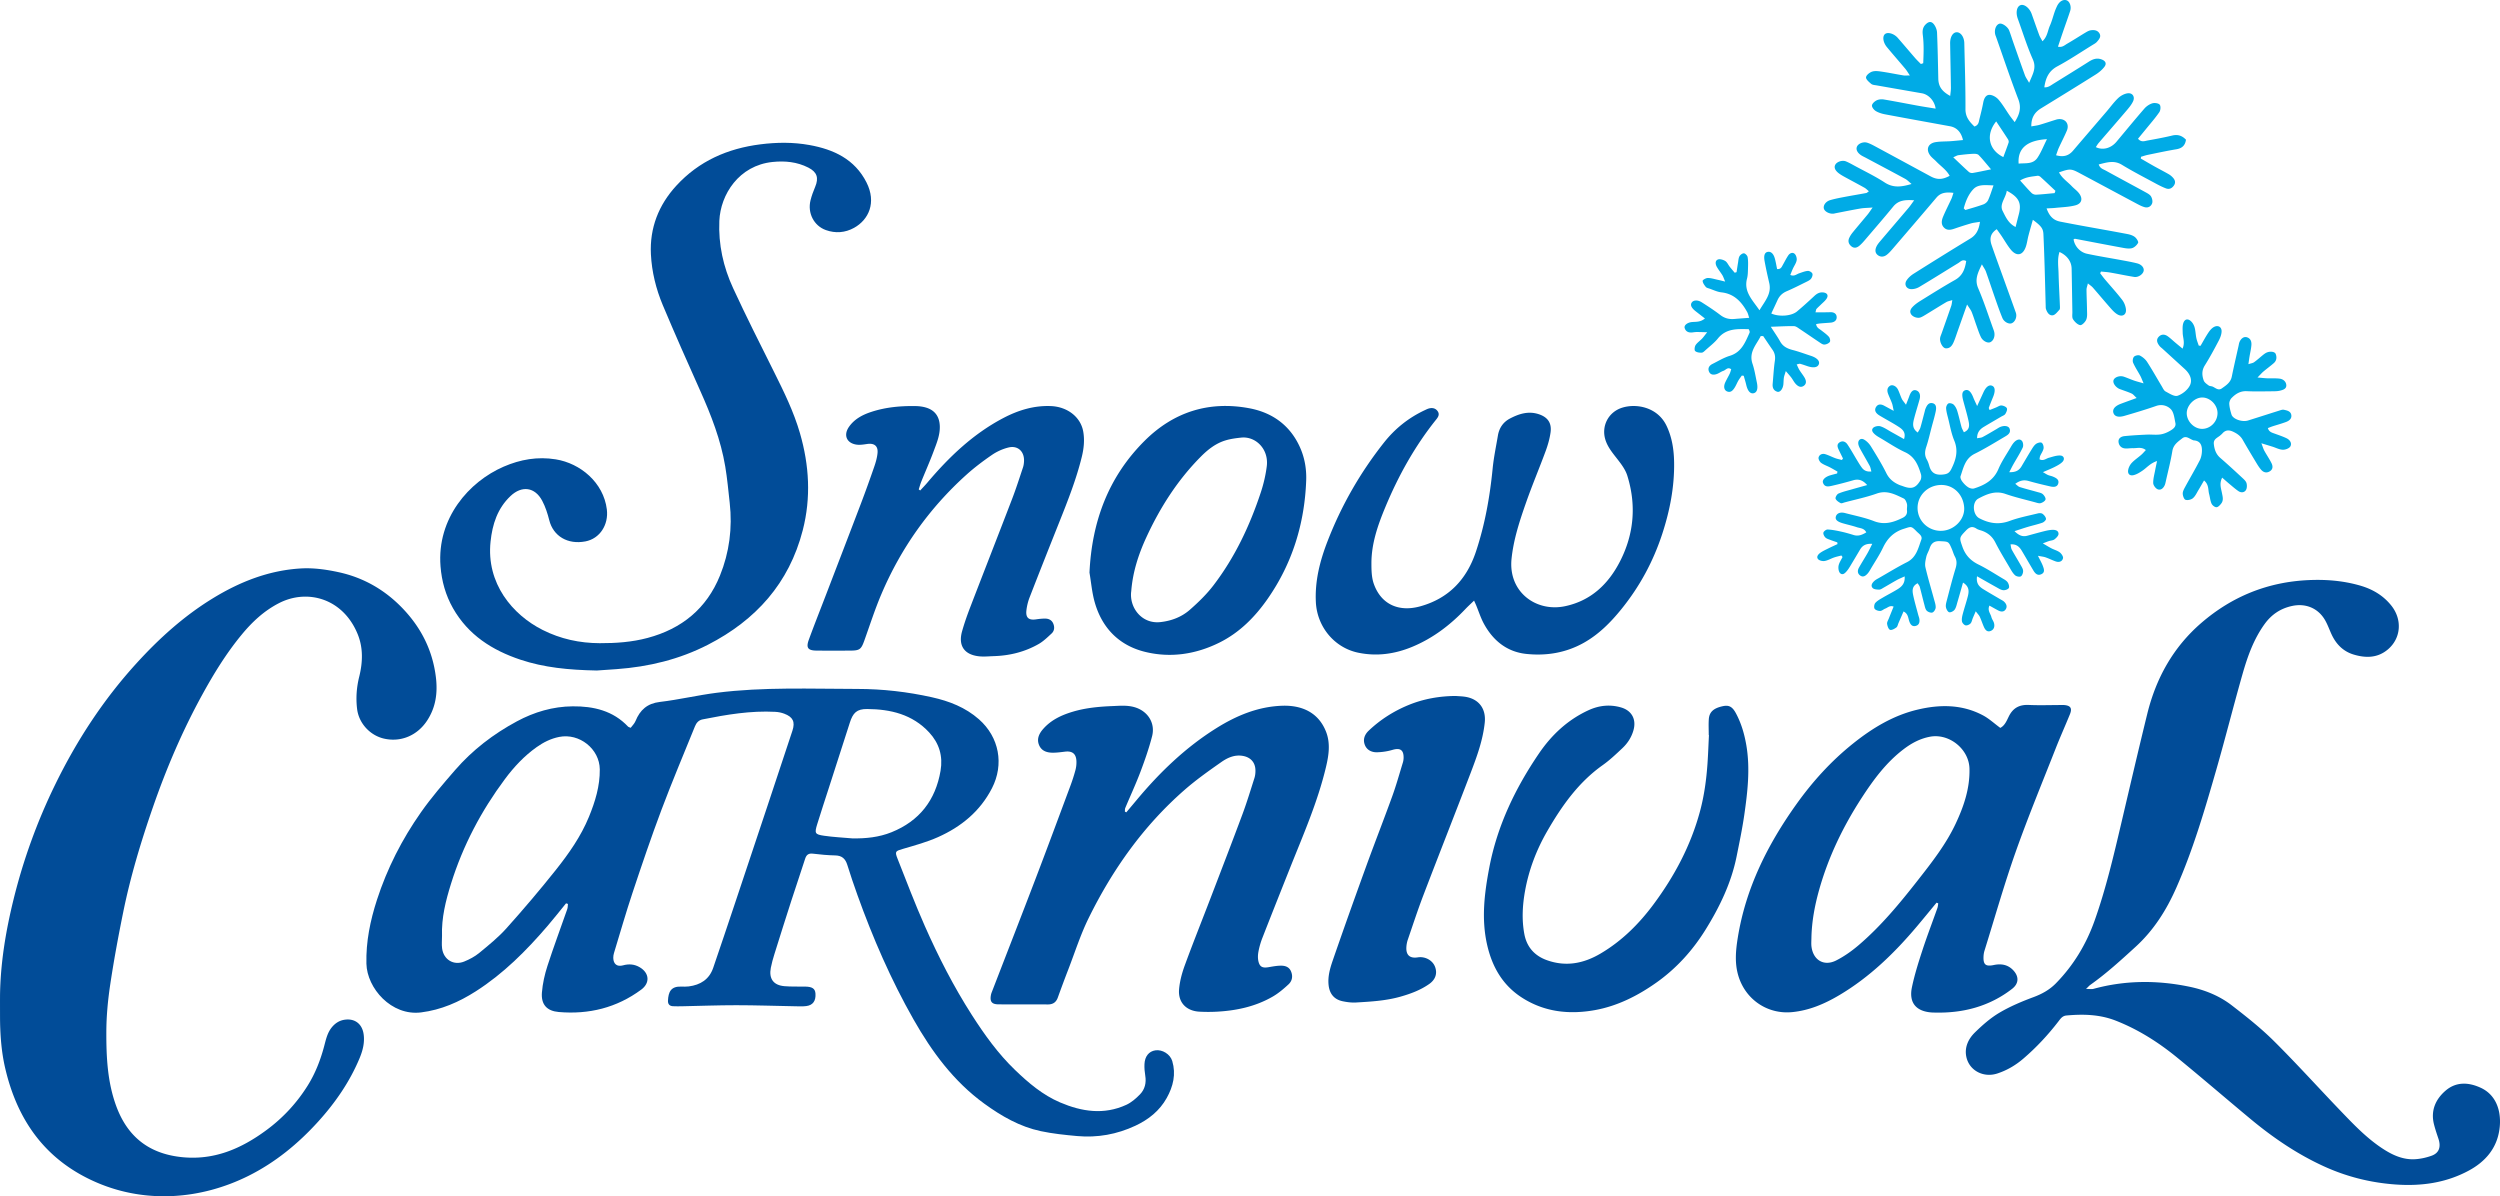
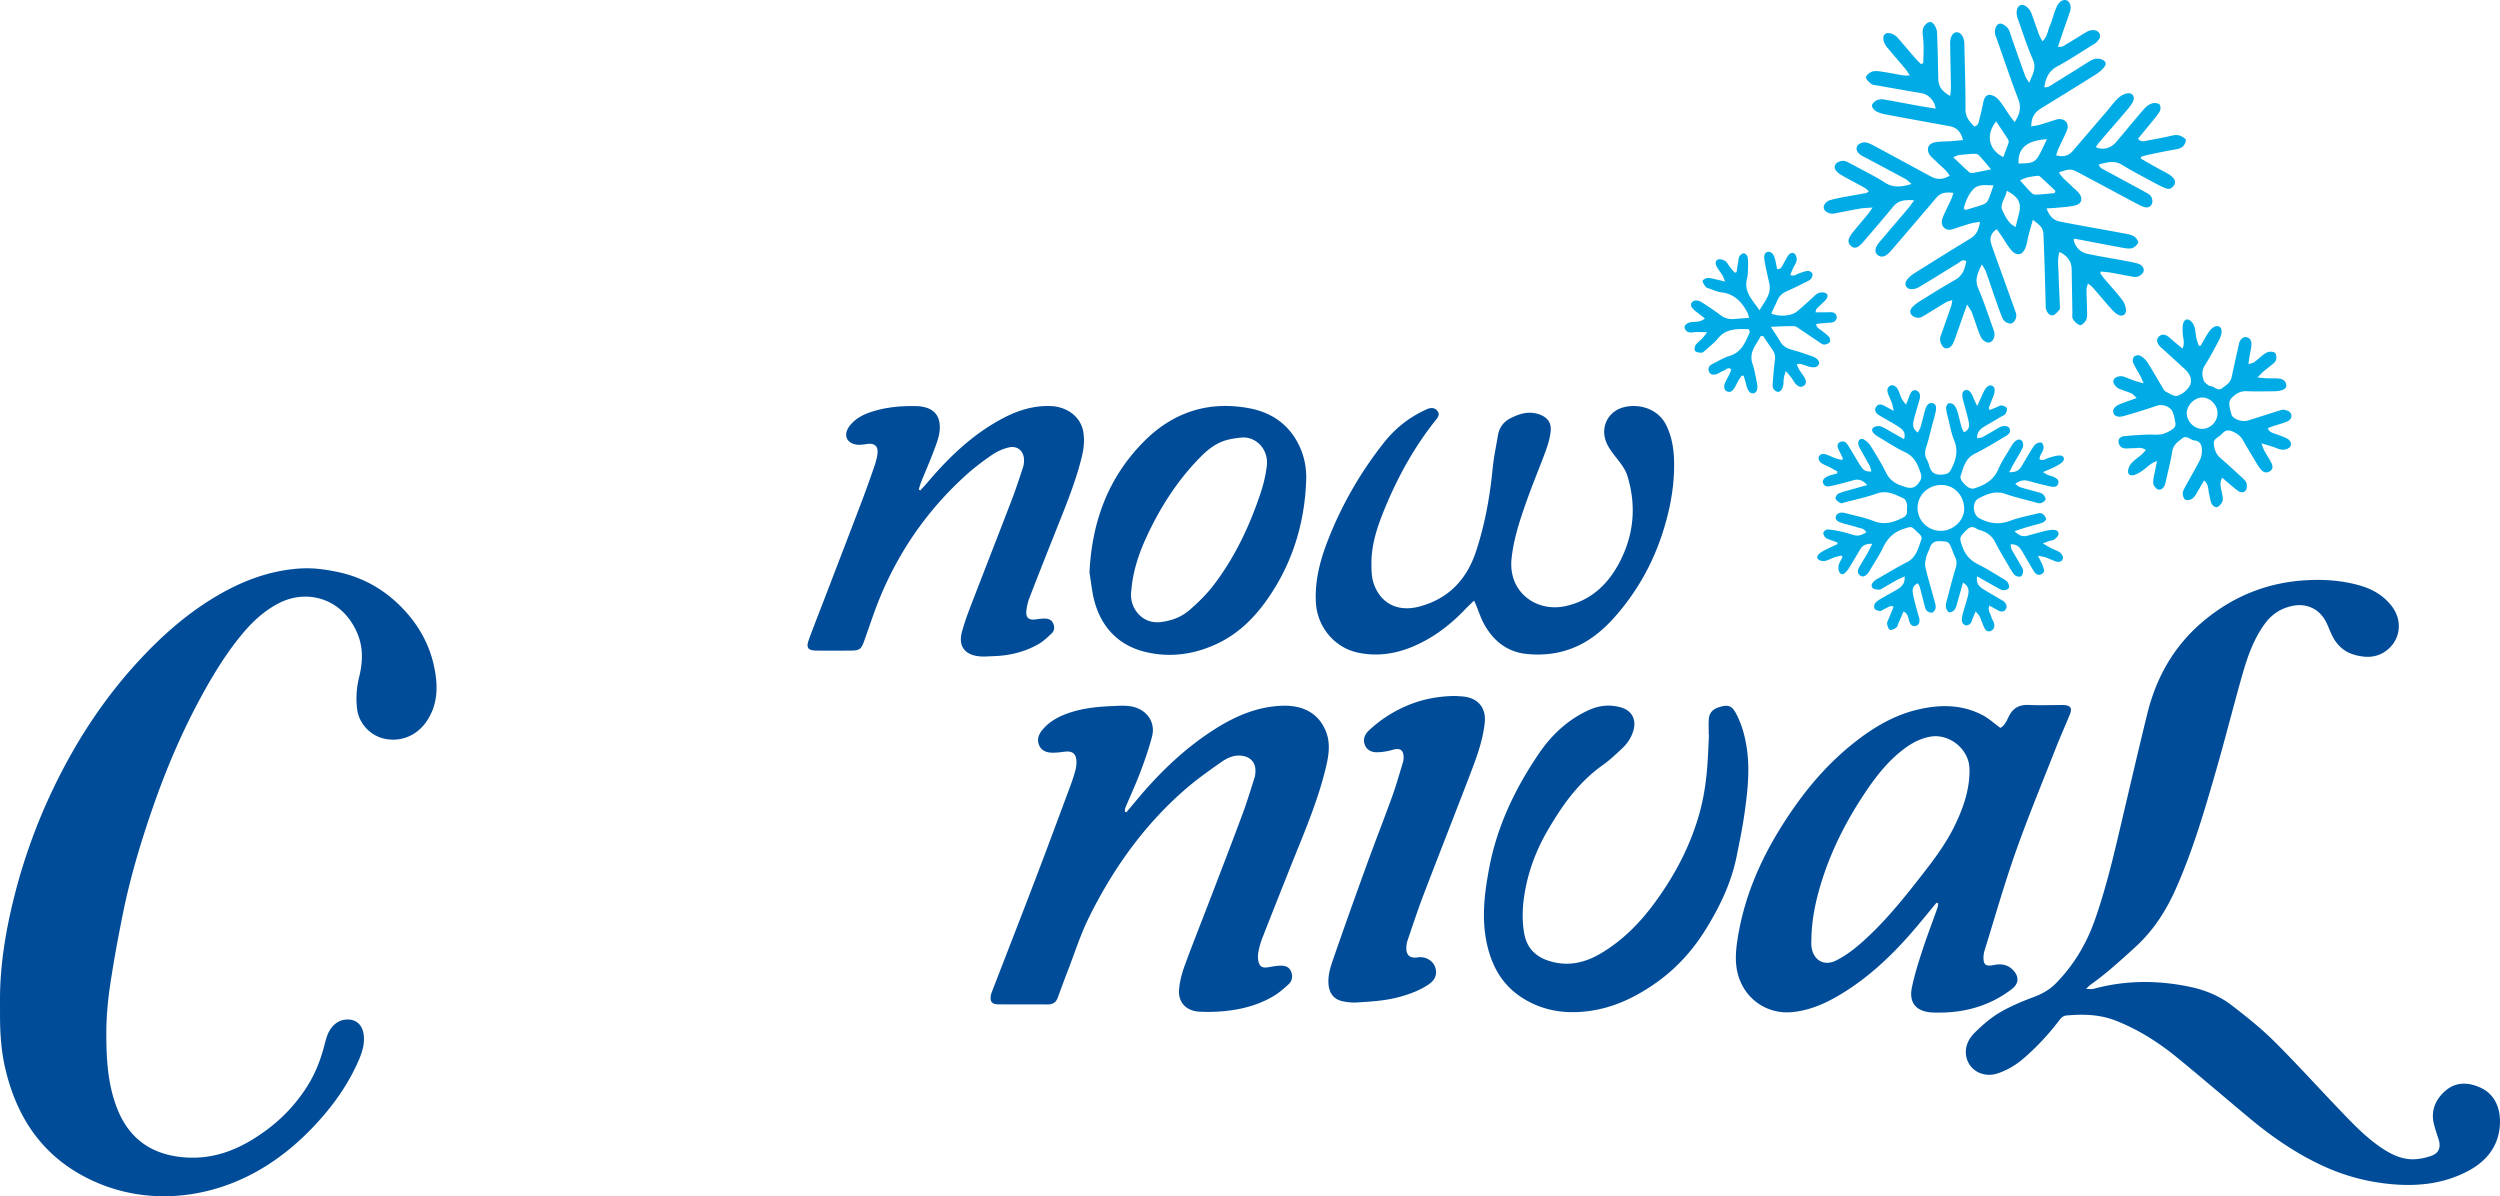
<svg xmlns="http://www.w3.org/2000/svg" id="Layer_1" viewBox="0 0 2994.84 1433.04">
  <defs>
    <style>.cls-2{fill:#014c98}</style>
  </defs>
  <path d="M.02 1193.45c.44-39.54 6.88-78.25 16.33-116.49a687 687 0 0 1 49.61-136.78c25.84-52.99 57.75-101.89 97.54-145.58 27.06-29.72 56.56-56.4 90.93-77.52 32.85-20.19 68.01-34.06 106.7-36.15 14.74-.8 30.01 1.36 44.53 4.52 30.36 6.59 56.35 21.71 77.73 44.47 21.62 23.01 34.96 49.78 38.79 81.44 2.25 18.63-.11 35.86-10.39 51.65-11.82 18.17-31.62 26.39-51.76 21.8-16.75-3.81-30.12-18.35-32.23-35.4-1.61-13.02-.66-25.92 2.5-38.68 4.26-17.18 4.96-34.4-1.84-51.08-17.43-42.72-60.13-54.64-94.24-37.13-17.93 9.2-32.06 22.46-44.66 37.71-18.54 22.44-33.66 47.14-47.61 72.59-23.58 43.03-42.76 87.98-58.82 134.33-14.3 41.24-26.88 82.97-35.57 125.75-5.83 28.7-11.18 57.54-15.51 86.5-2.8 18.73-4.61 37.78-4.66 56.7-.09 29.96 1.28 59.94 11.75 88.64 13.26 36.33 38.49 56.87 77.37 61.29 39.4 4.48 72.42-9.83 102.95-32.45 19.73-14.62 36.22-32.43 49.22-53.27 9.03-14.48 15.17-30.32 19.59-46.8 2.15-8.03 3.78-16.23 9.3-22.93 3.98-4.83 8.9-8.03 15.08-8.98 12.41-1.91 21.35 4.99 23.01 17.66 1.35 10.26-1.27 19.81-5.21 29.15-11.8 27.96-28.84 52.58-49.04 74.92-24.08 26.62-51.53 49.21-83.88 65.33-56.52 28.15-122.03 33.27-180.79 8.29-61.55-26.17-95.95-74.06-110.64-137.87-4.2-18.24-5.67-36.71-6.02-55.34-.06-3.46-.09-26.5-.05-30.29Zm2994.79 152.03c-.07 2.38-.28 4.78-.6 7.16-3.1 22.85-16.73 38.84-36.72 49.64-27.41 14.81-57.09 18.89-88.01 16.65-29.93-2.16-58.47-9.36-85.64-21.77-32.01-14.62-60.89-34.29-87.89-56.73-29.46-24.48-58.45-49.52-88.13-73.73-22.26-18.15-46.36-33.49-73.34-44.05-19.23-7.52-38.92-7.95-59.02-6.15-4.69.42-6.91 3.59-9.32 6.74-12.62 16.44-26.67 31.55-42.42 45.02-9.18 7.86-19.5 13.93-31.05 17.71-16.69 5.46-33.86-3.56-37.19-20.24-2.27-11.35 2.62-21.36 10.37-28.94 8.98-8.78 18.67-17.32 29.41-23.66 12.81-7.57 26.78-13.44 40.76-18.64 10.27-3.82 19.27-8.81 26.87-16.58 21.08-21.55 36.27-46.75 46.32-75.06 13.38-37.7 22.53-76.57 31.66-115.44 10.36-44.08 20.6-88.2 31.4-132.18 10.51-42.81 31.09-79.94 64.76-109 36.79-31.74 79.44-49.03 128.2-51.29 21.14-.98 41.84.68 62.16 6.57 14.73 4.27 27.52 11.74 37.21 23.88 13.48 16.88 11.75 39.39-4.32 52.79-12.2 10.17-26.27 10.26-40.64 5.96-12.57-3.76-21.06-12.36-26.52-24.09-2.66-5.72-4.74-11.78-7.88-17.21-8.28-14.33-23.2-20.39-39.26-16.98-14.05 2.98-24.9 10.26-33.29 21.94-12.86 17.91-20.16 38.28-26.11 59.09-10.96 38.39-20.65 77.14-31.69 115.5-13.71 47.65-27.63 95.28-47.69 140.8-11.79 26.76-26.93 50.95-48.87 71-17.48 15.98-34.88 31.9-54.24 45.59-1.27.9-2.29 2.14-5.15 4.88 4.33 0 6.79.52 8.96-.08 38.05-10.41 76.36-10.52 114.74-2.59 18.42 3.81 35.93 10.81 50.85 22.33 17.37 13.41 34.74 27.12 50.28 42.54 26.95 26.72 52.38 54.96 78.66 82.36 15.91 16.58 31.67 33.38 51 46.21 12.14 8.05 25.07 14.19 40.03 13.21 6.55-.43 13.22-1.93 19.41-4.15 9.03-3.23 11.51-10.54 8.18-20.47-1.9-5.66-3.83-11.34-5.29-17.12-4.11-16.32 1.73-29.84 13.75-40.26 12.76-11.07 27.72-10.25 42.26-3.55 17.15 7.91 23.58 24.9 23.04 42.37Z" class="cls-2" />
-   <path d="M678.09 1082.12c-7.33 9-14.48 18.15-22.04 26.96-25.46 29.7-52.92 57.28-86.09 78.46-20.07 12.82-41.42 22.25-65.56 25.27-35.54 4.45-64.75-28.98-65.46-58.39-.63-26.38 4.6-51.66 12.64-76.48 12.19-37.64 30.06-72.62 52.74-104.9 12.4-17.65 26.61-34.11 40.77-50.44 20.92-24.13 45.95-43.31 74.07-58.45 20.89-11.25 43.26-17.82 66.89-18.01 24.89-.21 48.37 5.16 66.43 24.4.41.44 1.18.53 3.07 1.33 1.83-2.51 4.5-5.01 5.75-8.08 5.43-13.31 14.05-21.13 29.26-22.92 22.77-2.69 45.22-8.07 67.98-10.96 56.03-7.11 112.42-4.65 168.68-4.6 30.01.03 59.85 3.42 89.2 9.97 20.68 4.61 40.08 12.09 56.34 26.43 24.21 21.36 30.3 53.87 15.51 82.63-14.23 27.68-36.93 46.14-64.65 58.51-13.28 5.93-27.52 9.83-41.53 13.93-9.43 2.76-10.4 3.02-6.89 11.91 10.63 26.92 20.9 54 32.59 80.45 16.3 36.85 34.63 72.72 56.41 106.72 15.13 23.62 31.43 46.37 51.72 65.88 16.12 15.51 33.17 30.02 54.04 38.92 25.99 11.09 52.56 15.14 79.29 2.85 6.13-2.82 11.67-7.65 16.43-12.57 5.79-6 7.69-13.75 6.28-22.26-.76-4.56-1.16-9.28-.96-13.89.42-9.44 5.35-15.37 13.03-16.54 8.29-1.26 17.8 4.54 20.27 12.88 4.65 15.69 1.08 30.34-6.63 44.17-8.59 15.41-21.8 25.88-37.54 33.25-22.15 10.37-45.54 14.59-69.86 12.37-14.54-1.32-29.17-2.84-43.42-5.85-25.18-5.33-47.08-17.95-67.75-32.96-36.67-26.65-62.76-62.13-84.82-100.99-27.03-47.6-48.74-97.62-67.19-149.09-4.27-11.91-8.33-23.9-12.09-35.97-2.27-7.28-6.34-11.12-14.31-11.3-8.96-.2-17.94-.99-26.84-2.1-5.45-.68-7.88 1.46-9.45 6.36-5.38 16.81-11.12 33.49-16.54 50.29-6.84 21.2-13.54 42.45-20.18 63.72-1.68 5.39-3.24 10.86-4.3 16.4-2.5 13.02 3.17 20.85 16.27 21.96 8.28.7 16.64.36 24.97.5 8.45.13 11.88 2.48 12.26 8.37.57 8.75-3.03 13.95-11.03 14.96-4.6.58-9.32.31-13.98.22-23.3-.41-46.61-1.24-69.91-1.25-21.63-.01-43.27.83-64.9 1.27-3.66.07-7.34.12-10.99-.07-3.99-.21-6.05-2.52-5.88-6.54.46-10.61 3.52-17.39 15.88-16.97 2.99.1 6.03.18 8.99-.19 13.97-1.78 24.55-8.37 29.29-22.19 8.86-25.82 17.52-51.72 26.18-77.6 12.79-38.2 25.52-76.42 38.25-114.64 10.21-30.64 20.45-61.27 30.51-91.96 3.47-10.58.62-16.39-9.8-20.32-3.36-1.27-7.06-2.03-10.65-2.22-29.54-1.59-58.43 3.3-87.23 9.04-4.85.97-7.48 4.31-9.14 8.41-13.5 33.3-27.49 66.42-40.13 100.05-12.28 32.68-23.48 65.78-34.51 98.91-7.98 23.97-14.95 48.28-22.3 72.45-.57 1.88-.91 3.93-.87 5.9.15 7.36 4.52 10.9 11.62 8.94 7.17-1.98 13.81-1.46 20.19 2.34 11.48 6.83 12.41 18.78 1.72 26.7-29.44 21.8-62.76 29.96-98.92 26.83-14.17-1.23-21.22-8.99-20.1-23.27.85-10.81 3.32-21.72 6.67-32.06 7.38-22.78 15.79-45.23 23.68-67.85.68-1.95.58-4.18.84-6.27-.75-.25-1.51-.49-2.26-.74Zm-148.58 39.08c0 4.99-.54 10.05.1 14.95 1.78 13.47 13.87 20.81 26.43 15.73 6.4-2.59 12.79-5.99 18.09-10.35 11.29-9.3 22.82-18.6 32.53-29.45 20.42-22.79 40.28-46.14 59.31-70.1 15.51-19.52 29.9-39.98 39.5-63.35 7.52-18.31 13.26-36.98 13.04-57-.27-24.5-24.48-43.69-48.64-38.85-10.02 2-18.85 6.44-27.05 12.26-14.8 10.52-27.06 23.63-37.86 38.12-28.49 38.21-50.43 79.87-64.64 125.4-6.35 20.35-11.56 41.03-10.81 62.65Zm491.37-116.88c16.23.32 32.12-1.31 47.16-7.38 33.28-13.45 52.65-38.23 58.69-73.6 3.02-17.64-1.64-33.01-13.66-45.97-20.03-21.61-46.27-27.84-74.29-28.01-12.49-.08-16.98 4.61-20.76 16.41-8.42 26.28-16.9 52.53-25.35 78.8-4.58 14.24-9.29 28.44-13.69 42.73-3.37 10.95-2.83 12.26 8.18 13.87 11.15 1.63 22.47 2.15 33.71 3.15Zm-306.14-201.1c-33.52-.64-63.03-3.52-91.35-12.98-33.73-11.27-62.54-29.61-80.69-61.57-8.87-15.6-13.58-32.41-14.98-50.3-4.52-57.67 34.25-101.43 75.65-119.35 20.03-8.67 40.58-12.26 62.34-8.76 29.51 4.74 57.27 27.74 61.26 59.99 2.28 18.41-8.46 35.03-25.65 38.31-21.29 4.07-38.51-6.28-43.32-25.34-2.02-8-4.61-16.09-8.46-23.34-8.74-16.44-24.36-18.54-37.98-5.65-15.62 14.79-21.72 33.84-23.9 54.57-5.3 50.21 26.37 87.68 62.35 105.81 21.52 10.85 44.34 15.79 68.4 15.88 19.4.07 38.51-1.25 57.39-6.3 40.98-10.96 70.63-35.14 86.64-74.57 11.32-27.89 15.08-57.18 11.72-87.21-1.63-14.54-2.94-29.15-5.35-43.57-5.31-31.76-16.88-61.5-29.99-90.76-15.24-34.02-30.35-68.1-44.79-102.45-8.16-19.42-13.23-40.01-14.27-61.04-1.55-31.38 9.12-58.89 30.36-82.07 27.13-29.61 61.5-44.68 100.85-49.64 19.64-2.48 39.31-2.67 58.74.85 28.93 5.23 54.15 16.86 68.3 44.78 12.22 24.12 2.6 44.74-14.87 54.41-10.7 5.92-22.31 6.81-33.84 2.67-14.34-5.15-22.13-20.47-18.33-35.7 1.36-5.46 3.36-10.81 5.54-16.01 4.53-10.81 2.32-17.77-8.16-23.12-13.5-6.89-27.99-8.27-42.81-6.75-40.42 4.15-62.46 39.06-63.81 70.56-1.21 28.36 4.76 55.12 16.43 80.44 15.6 33.84 32.44 67.11 49.08 100.46 11.9 23.85 23.63 47.73 31.07 73.45 11.14 38.49 13.4 77.21 3.33 116.31-16.36 63.5-56.18 107.63-113.52 137.09-34.24 17.59-70.95 26.42-109.21 29.23-9.29.68-18.58 1.29-24.16 1.68Z" class="cls-2" />
  <path d="M1349.23 973.13c4.19-4.98 8.39-9.94 12.55-14.93 27.69-33.19 58.55-62.89 95.36-85.91 24.01-15.02 49.7-25.76 78.46-26.84 24.22-.91 43.93 8.26 52.89 31.07 5.47 13.92 3.3 28.27-.04 42.31-10.04 42.28-27.57 81.91-43.54 122.09-10.93 27.51-21.88 55.01-32.64 82.58a93.3 93.3 0 0 0-4.7 16.29c-.73 3.81-.92 8.04-.06 11.78 1.55 6.71 4.96 8.28 11.91 7.1 4.89-.82 9.83-1.79 14.75-1.85 5.1-.07 9.99 1.26 12.34 6.73 2.53 5.89 1.47 11.55-2.97 15.66-5.82 5.39-12.02 10.66-18.85 14.62-20.91 12.1-43.96 16.96-67.87 18.15-6.65.33-13.34.3-19.99-.06-15.69-.85-25.66-10.99-24.38-26.62.8-9.78 3.48-19.66 6.87-28.92 9.95-27.18 20.72-54.06 31.08-81.09 12.73-33.24 25.56-66.44 37.96-99.8 5.32-14.32 9.76-28.97 14.4-43.53.89-2.8 1.21-5.9 1.19-8.87-.05-9.81-5.85-16.12-15.6-17.65-9.63-1.5-17.97 2.35-25.27 7.46-14.97 10.49-29.99 21.1-43.74 33.1-49.39 43.1-86.63 95.64-115.37 154.16-9.64 19.63-16.3 40.72-24.21 61.19-4.31 11.16-8.49 22.38-12.55 33.64-2.09 5.8-5.91 8.33-12.09 8.28-19.66-.16-39.32.05-58.98-.11-8.17-.07-10.56-3.35-9.01-11.43.31-1.61.98-3.17 1.57-4.72 17.37-44.98 34.91-89.91 52.1-134.96 14-36.68 27.63-73.5 41.33-110.29 2.32-6.23 4.4-12.58 6.13-19a37.2 37.2 0 0 0 1.24-10.86c-.31-8.87-4.91-12.52-13.59-11.48-4.62.55-9.26 1.2-13.9 1.27-7.38.11-14.27-1.76-17.32-9.26-2.97-7.3.08-13.65 4.99-19.23 9.61-10.91 22.21-16.7 35.79-20.72 15.44-4.57 31.32-6.02 47.34-6.65 8.65-.34 17.16-1.17 25.75 1.18 16.08 4.41 25.76 18.82 21.54 35.08-3.74 14.45-8.68 28.64-13.96 42.61-5.53 14.61-12.13 28.81-18.16 43.23-.53 1.27-.32 2.85-.46 4.29l1.67.9Zm970.66 108.19c-7.79 9.43-15.52 18.91-23.4 28.27-26.97 32.01-56.74 60.95-92.97 82.45-17.54 10.41-36.11 18.47-56.83 20.43-28.8 2.73-54.75-14.4-63.78-42.01-5.15-15.76-3.67-31.57-1.11-47.43 9.56-59.19 35.64-111.18 70.03-159.43 19.41-27.23 41.7-51.84 67.92-72.81 23.13-18.51 48.08-33.68 77.11-40.63 26.82-6.43 53.59-6.56 78.72 6.85 7.21 3.85 13.39 9.63 20.63 14.96 5.45-2.74 7.72-8.68 10.22-13.74 5.13-10.38 12.87-14.26 24.17-13.74 12.63.58 25.32.11 37.98.09 1.33 0 2.67-.11 4 0 7.86.62 10.01 3.79 7.04 11.1-5.51 13.55-11.54 26.91-16.89 40.52-16.29 41.47-33.37 82.67-48.2 124.66-13.73 38.87-24.97 78.63-37.24 118.02-.68 2.2-1.05 4.56-1.15 6.86-.45 9.88 2.55 12.35 12.36 10.29 9.12-1.91 17.29-.38 23.7 6.8 6.61 7.4 6.1 15.56-1.74 21.67-13.26 10.34-28.11 17.88-44.22 22.6-15.44 4.52-31.33 6.23-47.42 5.92-1.67-.03-3.33-.03-4.99-.15-18.64-1.4-27.31-11.76-23.45-30.23 3.12-14.92 7.75-29.59 12.49-44.11 5.57-17.06 12.02-33.84 18.01-50.77.62-1.76.7-3.7 1.03-5.56-.67-.29-1.35-.58-2.02-.87Zm-149.92 41.71c0 3.66-.39 7.37.07 10.98 2.05 16.19 14.94 23.93 29.52 16.59 9.68-4.88 18.8-11.37 27.07-18.43 26.7-22.83 49-49.83 70.57-77.37 16.83-21.49 33.76-43.02 45.49-67.92 9.86-20.92 17.22-42.55 16.61-66.19-.61-23.46-24.45-42.49-47.39-38.12-11.84 2.26-21.89 7.66-31.27 14.76-21.07 15.95-36.47 36.85-50.63 58.71-22.19 34.25-39.78 70.63-50.84 110.11-5.24 18.69-8.74 37.52-9.2 56.9ZM1765.83 719.5c-3.99 3.87-7.33 6.89-10.42 10.15-18.32 19.31-39.17 35.09-63.89 45.3-20.78 8.58-42.29 11.56-64.52 6.92-28.59-5.96-49.18-31.08-50.67-60.45-1.29-25.58 4.88-49.54 13.96-73.01 16.57-42.85 39.17-82.27 67.68-118.3 13.25-16.74 29.51-29.7 48.85-38.75 1.8-.84 3.62-1.79 5.53-2.2 3.83-.82 7.38-.06 9.79 3.32 2.62 3.69.98 6.76-1.52 9.88-25.63 31.91-45.32 67.34-61 104.98-8.97 21.53-16.73 43.61-16.74 67.36 0 8.23.16 16.98 2.82 24.59 8.59 24.5 29.69 34.24 55.57 27.08 34.06-9.43 55.68-32.05 66.82-65.56 10.78-32.44 16.69-65.71 20.02-99.62 1.3-13.21 4.08-26.29 6.29-39.4 1.53-9.09 6.29-16.15 14.46-20.43 10.82-5.67 22.12-9.26 34.45-5.19 10.86 3.59 15.8 10.62 14.14 22.06-1.08 7.51-3.22 14.98-5.85 22.12-7.59 20.6-16.16 40.85-23.42 61.56-7.7 21.96-15.04 44.18-17.44 67.46-4.1 39.78 29.38 64.17 64.12 56.82 31.06-6.57 51.86-26.48 65.81-53.69 16.83-32.83 19.74-67.47 8.72-102.76-2.2-7.03-7.02-13.5-11.64-19.45-5.73-7.39-11.79-14.42-14.61-23.57-5.02-16.33 3.56-32.99 19.87-38.24 16.96-5.46 42.69-.96 53.45 21.7 6.63 13.97 8.78 28.67 9.02 43.65.45 29.2-5.01 57.46-14.05 85.26-10.85 33.38-27.17 63.57-49.21 90.76-12.86 15.87-27.1 30.23-45.15 40.31-21.4 11.94-44.62 15.72-68.56 13.22-23.25-2.43-39.83-15.92-50.85-36.09-3.8-6.96-6.2-14.68-9.26-22.04-.6-1.44-1.26-2.85-2.55-5.74Zm281.14 161.06c0-6.33-.35-12.68.08-18.98.6-8.72 5.74-13.25 16.71-15.61 7.46-1.6 11.49.51 15.85 8.65 6.51 12.15 10.23 25.25 12.49 38.75 4.61 27.64 1.41 55.14-2.51 82.51-2.41 16.78-5.89 33.42-9.24 50.05-6.4 31.77-20.27 60.46-37.21 87.75-15.45 24.9-34.87 46.36-58.77 63.31-22.45 15.92-47.01 28.3-74.22 33.13-30.63 5.43-60.45 2.2-87.41-15.33-22.85-14.86-35.19-36.67-41.16-62.58-7.2-31.23-3.36-62.18 2.54-93.11 9.53-49.94 31.03-94.66 59.37-136.35 15.24-22.42 34.55-40.51 59.45-51.95 12.49-5.74 25.49-7.21 38.91-3.35 12.78 3.68 18.55 14.12 15.03 27.02-2.36 8.64-7.06 15.87-13.44 21.87-7.51 7.06-15.06 14.25-23.45 20.19-29.05 20.56-48.91 48.72-66.37 78.89-12.94 22.35-22.09 46.29-26.69 71.72-3.08 17.06-4.07 34.44-.9 51.6 2.87 15.54 12.08 26.2 27.31 31.58 22.78 8.05 43.87 3.86 64.08-8.07 25.38-14.98 45.84-35.3 63.28-58.75 25.25-33.95 44.85-70.79 55.87-111.9 5.02-18.75 7.59-37.85 8.92-57.15.77-11.28 1.16-22.59 1.72-33.89l-.23-.02Zm-944.6-293.02c2.86-3.13 5.83-6.16 8.56-9.4 25.98-30.76 54.75-58.28 90.73-77.22 17.9-9.42 36.88-15.35 57.41-14.45 19.8.87 35.44 13.2 38.53 30.27 1.87 10.33.79 20.54-1.71 30.69-6.54 26.6-16.55 51.98-26.66 77.35-12.07 30.27-24.07 60.57-35.87 90.94-1.91 4.92-3.18 10.23-3.79 15.47-1.03 8.85 2.81 12.05 11.59 10.76 3.6-.53 7.27-.93 10.9-.91 4.25.03 7.88 1.76 9.64 5.92 1.85 4.36 1.47 8.77-2.05 12.01-4.87 4.49-9.74 9.28-15.42 12.52-16.47 9.41-34.48 13.9-53.44 14.5-5.97.19-12 .85-17.89.23-17.77-1.88-25.23-12.79-20.41-29.93 2.7-9.59 6.01-19.04 9.58-28.34 16.72-43.48 33.72-86.84 50.4-130.34 4.76-12.41 8.8-25.1 13.01-37.71.83-2.48 1.17-5.22 1.24-7.85.32-11.36-7.56-18.67-18.58-15.99-6.95 1.69-13.92 4.85-19.83 8.89-10.69 7.32-21.12 15.2-30.74 23.87-44.45 40.09-78.34 87.91-101.75 142.95-7.68 18.05-13.69 36.8-20.31 55.29-3.92 10.95-5.53 12.28-17.37 12.33-13.33.05-26.66.11-39.99-.03-10.33-.11-12.77-3.3-9.22-13.05 6.38-17.49 13.26-34.79 19.93-52.17 14.17-36.96 28.41-73.9 42.47-110.9 5.55-14.61 10.83-29.32 15.93-44.09 1.84-5.32 3.44-10.88 3.97-16.45.8-8.42-3.9-12.06-12.26-10.87-4.25.6-8.68 1.39-12.84.8-11.91-1.69-15.98-11.36-9.17-21.21 6.57-9.49 16.33-14.57 26.89-18.03 17.27-5.66 35.16-7.27 53.23-6.93 3.95.07 8.01.58 11.8 1.66 10.84 3.07 16.44 10.68 16.93 21.93.48 11.02-3.79 20.91-7.49 30.85-4.52 12.15-9.82 24.01-14.67 36.04-1.22 3.03-2.05 6.22-3.06 9.33.59.43 1.19.85 1.78 1.28Zm202.76 98.48c2.83-61.03 22.5-114.52 65.97-157.88 34.73-34.64 76.98-48.07 125.26-39.12 27.64 5.13 48.96 20.26 60.88 46.7 5.72 12.69 8 26.27 7.49 39.94-1.91 51.43-16.51 99.02-45.99 141.44-15.16 21.81-33.63 40.57-57.83 52.62-28.45 14.16-58.79 18.7-89.39 11.12-30.96-7.67-51.48-28.58-60.18-59.61-3.2-11.42-4.2-23.47-6.2-35.23Zm50.06 21.87c-.1.99-.26 1.98-.3 2.98-.87 18.83 13.92 36.65 35 34.38 13.28-1.43 25.51-6.04 35.4-14.71 10.2-8.94 20.13-18.57 28.34-29.31 25.7-33.61 43.55-71.47 56.78-111.5 3.32-10.05 5.75-20.56 7.09-31.05 2.66-20.81-13.42-36.25-30.57-34.46-6.53.68-13.17 1.56-19.39 3.52-11.34 3.56-20.6 10.83-28.85 19.13-28.02 28.16-49.02 61.15-65.56 97.05-9.37 20.32-16.17 41.46-17.94 63.96Zm388.63 125.84c3.65.29 7.33.38 10.94.9 16.72 2.43 25.63 14.27 23.88 30.97-2.18 20.78-9.23 40.2-16.58 59.47-18.75 49.1-38.08 97.98-56.84 147.07-6.76 17.69-12.65 35.72-18.79 53.64-.96 2.8-1.52 5.84-1.69 8.8-.55 9.64 4.21 13.78 13.78 12.27 8.51-1.34 17.34 3.37 20.39 10.89 3.22 7.94.95 15.53-6.67 20.92-10.46 7.4-22.35 11.8-34.54 15.26-17.41 4.94-35.43 5.97-53.37 7.01-5.24.3-10.66-.41-15.83-1.48-10.29-2.13-15.85-8.99-16.94-19.52-1.07-10.26 1.75-20 4.97-29.34 13.02-37.75 26.46-75.35 40.08-112.89 10.21-28.14 21.15-56.01 31.33-84.15 4.74-13.11 8.47-26.59 12.56-39.92.58-1.89.91-3.93.93-5.9.09-9.48-4.23-12.11-13.36-9.41-5.94 1.75-12.29 2.7-18.49 2.85-6.24.15-12.07-2.49-14.53-8.68-2.58-6.5-.46-12.43 4.6-17.23 13.94-13.22 29.93-23.38 47.62-30.66 18.05-7.42 37.01-10.75 56.57-10.87Z" class="cls-2" />
  <path d="M2303.9 75.72c.46-11.13.94-22.29-.47-33.42-.63-4.93-.4-9.24 3.27-12.94 3.71-3.74 7-4.17 10.1-.09 2.04 2.69 3.51 6.48 3.66 9.85.77 18.29 1.08 36.6 1.49 54.9.21 9.36 3.98 15.29 14.27 20.9.33-3.66.9-6.78.85-9.88-.24-17.65-.66-35.3-.94-52.96-.12-7.54 3.07-13.06 7.51-13.41 4.97-.39 9.3 5.44 9.47 13.07.58 26.31 1.51 52.62 1.38 78.92-.05 9.66 4.85 15.14 10.72 20.91 5.25-1.67 5.22-5.72 6.06-9.1 1.62-6.46 3.28-12.92 4.48-19.46.86-4.68 2.93-9.33 7.44-9.37 3.66-.03 8.28 2.69 10.83 5.63 5 5.74 8.81 12.5 13.19 18.79 1.78 2.56 3.76 4.99 6.25 8.26 6.02-9.52 8.19-17.36 4.36-27.35-9.52-24.84-17.95-50.1-26.82-75.2-.22-.63-.52-1.23-.7-1.87-1.68-6.02.76-12.48 5.09-13.55 3.16-.78 9.75 3.75 11.46 8.19 1.8 4.66 3.24 9.45 4.89 14.16 4.63 13.18 9.21 26.37 13.98 39.5.94 2.58 2.68 4.87 5.04 9.05 4.3-10.48 9.06-17.72 4.45-28.09-7-15.76-12.1-32.36-18-48.61-2.66-7.33-1.41-14.27 2.9-16.23 4.36-1.98 11.07 3.08 13.67 10.34 3.03 8.47 5.95 16.97 9.08 25.4.85 2.3 2.27 4.39 3.87 7.39 6.03-5.7 6.25-12.72 8.85-18.53 2.44-5.44 3.89-11.33 5.86-16.99.77-2.2 1.7-4.35 2.69-6.46 2.66-5.68 7.42-8.57 11.51-7.08 3.83 1.4 6 7.51 4.25 12.87-2.69 8.21-5.65 16.33-8.46 24.51-2.01 5.85-3.95 11.71-6.12 18.18 5.22 1.15 7.93-1.78 10.83-3.45 7.5-4.31 14.76-9.04 22.18-13.48 1.96-1.17 4.12-2.4 6.32-2.73 4.09-.63 8.3-.04 10.5 3.99 2.16 3.95-.78 7.04-3.09 9.76-1.45 1.7-3.66 2.81-5.62 4.02-13.89 8.56-27.46 17.71-41.82 25.41-10.38 5.57-14.08 14.02-15.66 25.18 4.73.3 7.76-2.34 11-4.35 14.15-8.78 28.33-17.5 42.38-26.43 4.75-3.02 9.45-4.74 15.05-2.73 4.87 1.75 6.59 4.96 3.49 9.01-2.75 3.59-6.49 6.7-10.35 9.13-21.71 13.65-43.55 27.08-65.41 40.49-7.64 4.68-11.91 11.06-11.72 21.68 3.76-.7 6.88-1.02 9.84-1.88 6.7-1.96 13.3-4.21 19.97-6.27 1.26-.39 2.62-.61 3.93-.62 7.64-.07 11.95 6.36 8.85 13.76-2.96 7.05-6.55 13.83-9.73 20.8-1.19 2.61-2 5.39-3.23 8.76 8.71 2.45 15.04.74 20.33-5.47 13.39-15.73 26.88-31.37 40.31-47.06 4.55-5.32 8.66-11.08 13.7-15.88 2.92-2.78 7.1-5.11 11.03-5.75 6.08-.99 9.49 3.95 6.87 9.58-1.79 3.85-4.62 7.31-7.41 10.59-11.21 13.2-22.61 26.25-33.89 39.39-1.25 1.46-2.19 3.2-3.31 4.85 8.22 4.1 18.15 1.44 24.67-6.34 11.13-13.27 22.1-26.69 33.46-39.76 2.46-2.83 6.06-5.29 9.6-6.36 2.67-.81 7.39-.15 8.83 1.69 1.43 1.84 1.02 6.75-.52 8.96-5.11 7.36-11.08 14.12-16.74 21.1-2.88 3.55-5.81 7.07-8.77 10.67 3.89 4.64 7.95 2.77 11.61 2.1 9.83-1.78 19.67-3.58 29.37-5.91 6.57-1.58 11.72 0 16.48 4.97-.92 6.72-4.53 10.29-11.46 11.45-11.49 1.91-22.88 4.38-34.29 6.72-2.73.56-5.37 1.51-8.05 2.28l-.33 2.13c5.61 3.23 11.2 6.52 16.85 9.68 5.52 3.08 11.18 5.94 16.65 9.1 1.96 1.13 3.78 2.69 5.27 4.4 2.37 2.71 3.2 5.8.9 9.12-2.37 3.42-5.62 4.92-9.51 3.45-4.03-1.52-7.92-3.47-11.72-5.53-13.75-7.46-27.72-14.58-41.05-22.73-9.53-5.83-18.15-2.77-27.77-.43 1.5 4.81 5.37 5.69 8.35 7.34 16.03 8.83 32.19 17.45 48.24 26.25 2.28 1.25 4.91 2.73 6.11 4.83 1.29 2.27 2.1 5.73 1.31 8.06-1.23 3.64-4.73 5.83-8.83 4.76-3.17-.83-6.2-2.38-9.12-3.94-22.91-12.2-45.77-24.5-68.67-36.72-10.55-5.63-11.73-5.64-24.99-1.08 3.62 7.05 10.22 11.18 15.35 16.59 2.74 2.89 6.15 5.23 8.56 8.36 4.97 6.47 3.48 12.52-4.37 14.57-7.62 1.99-15.72 2.15-23.63 3-3.19.35-6.41.41-10.78.67 3.18 8.89 7.87 14.13 16.08 15.75a1965 1965 0 0 0 26.51 5.02c18.01 3.29 36.05 6.44 54.04 9.86 3.17.6 6.6 1.63 9.08 3.54 2.07 1.59 4.66 5.66 3.95 7.03-1.48 2.83-4.74 5.86-7.75 6.49-4.04.85-8.59-.18-12.82-.95-18.33-3.36-36.61-6.94-54.93-10.38-.54-.1-1.2.43-1.8.66 1.15 7.95 7.57 15.45 16.17 17.28 13.67 2.91 27.49 5.09 41.24 7.65 6.22 1.16 12.47 2.25 18.6 3.8 5.42 1.37 8.51 5.15 7.99 8.79-.6 4.17-6.38 8.3-11.41 7.5-9.53-1.53-18.98-3.56-28.49-5.21-3.72-.65-7.51-.84-11.27-1.24-.33.68-.66 1.37-.99 2.05 1.93 2.48 3.77 5.04 5.8 7.44 6.88 8.15 14.11 16.01 20.58 24.46 2.46 3.2 4.2 7.62 4.54 11.63.52 6.27-4.43 9.05-10 5.87-3.09-1.76-5.73-4.54-8.13-7.26-7.28-8.23-14.3-16.69-21.53-24.97-1.41-1.61-3.29-2.8-5.95-5.01-.76 3.33-1.66 5.43-1.65 7.52.05 7.99.51 15.97.6 23.96.05 3.97.54 8.31-.86 11.8-1.18 2.92-5.17 7.02-7.29 6.69-3.23-.51-6.62-3.96-8.6-7.03-1.41-2.2-.72-5.81-.78-8.8-.32-17.32-.52-34.64-.9-51.96-.19-8.48-5.5-15.73-14.54-19.83-2.76 8.49-1.33 17.06-1.12 25.49.34 13.3 1.13 26.6 1.66 39.9.05 1.3.12 3.06-.63 3.84-2.4 2.51-4.94 6.15-7.86 6.61-4.29.67-6.84-3.37-8.2-7.35-.42-1.22-.34-2.63-.38-3.96-.43-15.64-.8-31.28-1.28-46.92-.4-12.97-.83-25.95-1.44-38.91-.32-6.79-2.62-9.81-12.65-17.25-1.87 6.68-3.68 12.85-5.3 19.06-1.18 4.51-1.67 9.23-3.25 13.58-3.68 10.19-11 11.5-17.91 3.05-4.2-5.13-7.45-11.03-11.19-16.55-1.82-2.69-3.77-5.3-5.64-7.91-7.18 4.94-9.03 10.64-6.09 19.17 4.88 14.14 10.06 28.18 15.12 42.26 4.62 12.84 9.3 25.66 13.84 38.52 1.75 4.96-.73 11.06-4.91 12.74-3.41 1.37-9.18-1.48-11.19-6.35-3.3-7.99-6.11-16.19-8.97-24.36-3.63-10.36-7.03-20.8-10.73-31.13-.93-2.58-2.67-4.88-4.84-8.73-4.98 10.36-8.92 18.23-4.41 28.71 6.96 16.17 12.32 33.03 18.35 49.6.34.94.66 1.89.87 2.87 1.09 5.24-.94 10.33-4.76 12.08-3.22 1.47-8.96-1.34-11.27-6.17-2.15-4.48-3.67-9.28-5.36-13.98-1.92-5.32-3.54-10.76-5.66-16.01-1.02-2.53-2.86-4.73-5.52-8.98-4.31 12.19-7.8 22.11-11.32 32.02-1.56 4.39-2.93 8.87-4.8 13.12-1.78 4.06-4.36 7.77-9.56 7.33-3.54-.3-7.3-7.36-6.63-12.23.27-1.94 1.18-3.8 1.84-5.68 3.85-10.98 7.75-21.95 11.54-32.96.6-1.75.7-3.67 1.27-6.89-3.19 1.04-5.39 1.36-7.15 2.41-8.31 4.92-16.48 10.06-24.74 15.07-1.99 1.21-4 2.47-6.16 3.29-3.73 1.41-9.52-.68-11.42-3.93-2.14-3.65-.04-6.69 2.2-8.98 2.74-2.81 6.1-5.12 9.47-7.2 13.6-8.4 27.12-16.95 41.04-24.79 9.24-5.2 11.96-13.32 13.38-22.62-4.5-2.48-6.8.78-9.43 2.38-15.64 9.53-31.12 19.33-46.86 28.69-2.91 1.73-6.85 2.81-10.18 2.53-5.47-.47-7.98-5.7-5.01-10.33 2.05-3.21 5.23-6.02 8.5-8.08 22.53-14.21 45.14-28.3 67.91-42.13 7.22-4.38 10.24-10.51 11.57-20.06-4.53.77-7.71 1.01-10.7 1.87-6.71 1.94-13.36 4.08-19.96 6.36-4.32 1.49-8.59 2.32-12.2-1.09-4.01-3.79-3.2-8.72-1.4-13.08 3.05-7.37 6.76-14.46 10.09-21.71.91-1.99 1.43-4.15 2.41-7.07-8.28-.87-14.97-.69-20.4 5.73-17.2 20.35-34.57 40.56-51.93 60.78-2.38 2.77-4.8 5.63-7.69 7.81-3.47 2.62-7.67 2.88-11.07-.1-3.19-2.8-2.73-6.71-1.02-10.16 1.16-2.34 2.91-4.44 4.63-6.46 11.2-13.22 22.49-26.36 33.68-39.58 2.03-2.4 3.76-5.05 6.74-9.09-10.89-.74-18.79-.15-25.07 7.5-11.2 13.65-22.76 27-34.23 40.43-1.94 2.27-3.97 4.5-6.24 6.43-3.04 2.58-6.46 3.58-9.92.59-3.15-2.71-4.07-6.13-2.34-9.89 1.09-2.38 2.59-4.64 4.25-6.67 5.89-7.23 11.96-14.31 17.9-21.51 1.58-1.92 2.9-4.05 5.85-8.22-6.41.49-10.54.49-14.55 1.18-9.84 1.69-19.63 3.7-29.44 5.59-.98.19-1.95.49-2.94.58-4.96.46-10.54-2.53-11.45-6.09-.99-3.85 2.28-8.6 7.71-10.17s11.01-2.64 16.57-3.7c8.82-1.68 17.69-3.13 26.51-4.78.85-.16 1.56-1.01 3.16-2.09-2.04-1.66-3.53-3.25-5.34-4.26-7.84-4.38-15.8-8.56-23.68-12.88-2.33-1.28-4.66-2.62-6.8-4.2-4.96-3.68-6.36-7.52-4.2-10.87 2.17-3.37 8.32-5.31 12.51-3.59 3.38 1.39 6.59 3.19 9.81 4.94 12.28 6.69 24.97 12.74 36.65 20.35 10.16 6.63 19.84 5.43 32.14 1.78-3.23-2.66-5.13-4.79-7.49-6.07-15.79-8.58-31.67-16.97-47.53-25.43-1.76-.94-3.61-1.74-5.28-2.84-4.88-3.21-6.67-7.22-4.94-10.72 1.76-3.55 7.64-5.85 12.25-4.35 3.14 1.03 6.14 2.58 9.07 4.16 22.27 12 44.49 24.08 66.74 36.11 7.82 4.23 14.07 4.09 22.82-.63-3.85-7.22-10.73-11.59-16.12-17.26-2.29-2.4-5.1-4.37-7.09-6.98-5.59-7.34-2.73-14.69 6.47-16.13 5.89-.92 11.96-.7 17.94-1.12 4.9-.35 9.78-.89 14.76-1.36-2.13-9.55-7.57-15.08-15.51-16.53-25.87-4.72-51.76-9.38-77.6-14.25-3.88-.73-7.89-1.92-11.24-3.91-2.24-1.33-4.86-4.58-4.67-6.75.19-2.25 3.2-4.96 5.62-6.14 2.49-1.21 5.86-1.49 8.66-1.02 13.78 2.31 27.49 5.05 41.25 7.54 6.78 1.23 13.6 2.24 20.74 3.41-1.24-9.35-8.53-17-16.42-18.37-18.04-3.14-36.07-6.27-54.1-9.45-2.28-.4-5.03-.49-6.65-1.82-2.64-2.18-6.48-5.48-6.21-7.91.29-2.61 4.39-5.87 7.45-6.83 3.58-1.12 7.89-.43 11.79.15 8.56 1.27 17.05 3.03 25.59 4.45 1.83.31 3.76.04 7.67.04-2.39-3.52-3.73-5.92-5.47-7.99-7.28-8.68-14.76-17.19-21.99-25.91-4.55-5.49-5.58-12.38-2.68-15.36 3.1-3.19 10.89-1.18 15.7 4.3 7.03 8.01 13.87 16.19 20.87 24.24 2.13 2.44 4.5 4.67 6.76 6.99.93-.31 1.87-.62 2.8-.92Zm81.25 127.14c-5.91-6.95-10.12-12.33-14.87-17.17-1.31-1.34-4.29-1.55-6.46-1.45-5.93.29-11.85.92-17.74 1.67-1.7.22-3.29 1.3-6.21 2.52 6.8 6.43 12.64 12.1 18.69 17.53 1.07.96 3.14 1.5 4.58 1.26 6.43-1.07 12.81-2.5 22.01-4.36m-32.71 46.79c.65.65 1.3 1.3 1.96 1.94 7.2-2.2 14.49-4.17 21.56-6.75 2.23-.81 4.65-2.88 5.63-5 2.42-5.25 4.07-10.86 6.53-17.75-9.63-.28-18.25-1.58-24 4.36-6.02 6.23-9.45 14.68-11.68 23.19Zm99.67-82.92c-24.12 1.39-35.28 11.24-33.92 29.28 8.05-.86 17.08 1.09 22.52-6.96 4.37-6.47 7.22-13.96 11.4-22.32M2404 228.51c-1.3 8.89-9.11 16.06-4.97 24.21 3.46 6.8 6.74 14.85 15.51 19.21 1.43-5.62 2.58-10.34 3.83-15.03 3.59-13.54.26-20.66-14.37-28.39m-12.69-83.09c-12.87 15.91-9.06 34.16 8.55 42.76 2.16-5.85 4.39-11.6 6.34-17.44.36-1.09-.06-2.78-.72-3.81-4.44-6.92-9.03-13.74-14.18-21.51Zm69.97 85.91c.33-.91.67-1.82 1-2.72-5.94-5.57-11.84-11.19-17.87-16.67-.91-.82-2.48-1.56-3.6-1.38-6.64 1.02-13.55 1.24-20.84 5.68 4.92 5.41 9.13 10.34 13.7 14.91 1.27 1.27 3.61 2.17 5.4 2.08 7.42-.39 14.81-1.22 22.21-1.89Zm-92.94 459.07c-1.26 8.82 2.79 12.5 7.69 15.52 6.52 4.02 13.18 7.8 19.76 11.7 1.72 1.02 3.62 1.86 5.03 3.21 2.57 2.46 4.02 5.66 1.96 8.97-2.14 3.44-5.56 3.26-8.83 1.59-3.49-1.79-6.88-3.78-10.75-5.92-2.64 5.84 1.33 9.56 2.36 13.75.62 2.53 2.49 4.76 3.15 7.29 1.02 3.89.01 7.65-3.89 9.27-4.43 1.84-6.76-1.4-8.32-4.94-1.74-3.95-3.05-8.1-4.87-12.01-.88-1.89-2.49-3.43-4.83-6.55-1.63 3.81-2.62 6.07-3.56 8.34-.88 2.13-1.24 4.75-2.72 6.28-1.39 1.43-4.2 2.66-5.96 2.23s-3.92-2.87-4.24-4.71c-.48-2.8.17-5.93.91-8.76 1.86-7.08 4.23-14.02 6.05-21.11 1.52-5.92 2.08-11.83-5.71-16.65-2.33 8.17-4.41 15.66-6.62 23.12-.94 3.17-1.57 6.65-3.39 9.26-1.27 1.82-4.63 3.6-6.51 3.16-1.75-.42-3.49-3.69-3.93-5.95-.48-2.46.27-5.29.94-7.84 3.38-12.88 6.63-25.81 10.53-38.53 1.57-5.14 1.83-9.59-.75-14.36-1.57-2.91-2.42-6.2-3.73-9.25-3.93-9.14-3.98-8.64-14-9.21-6.96-.4-10.54 2.38-12.54 8.58-1.12 3.47-3.22 6.68-4.01 10.2-.91 4.07-1.94 8.6-1.03 12.5 3.01 12.95 6.91 25.7 10.38 38.55.87 3.21 2.09 6.53 1.9 9.73-.13 2.14-2.07 5.27-3.91 5.9-1.87.64-5.25-.62-6.79-2.2-1.67-1.72-2.18-4.71-2.86-7.23-1.9-7.06-3.56-14.19-5.48-21.25-.4-1.46-1.54-2.72-2.53-4.39-7.07 3.5-6.47 9.23-5.29 14.71 1.68 7.8 3.94 15.47 5.97 23.19.42 1.61 1.1 3.17 1.35 4.8.61 4.03-.31 7.59-4.79 8.51-4.02.82-5.94-1.94-7.2-5.39-1.51-4.13-1.3-9.31-6.96-12.03-2.11 4.87-4.06 9.36-6.02 13.85-.8 1.82-1.15 4.29-2.55 5.3-2.21 1.6-5.61 3.56-7.6 2.84-1.86-.67-3.18-4.54-3.52-7.17-.27-2.05 1.26-4.36 2.11-6.52 1.79-4.56 3.65-9.1 5.68-14.13-4.63-1.75-7.04 1.32-9.89 2.36-2.17.79-4.16 2.85-6.25 2.87-2.3.02-5.62-1.03-6.65-2.73-.99-1.62-.43-5.42.92-6.94 2.36-2.65 5.76-4.45 8.9-6.3 6.02-3.55 12.31-6.66 18.22-10.39 4.81-3.04 8.63-7.04 7.96-15.07-3.81 1.78-6.76 2.95-9.5 4.47-5.24 2.9-10.36 6.04-15.57 8.99-1.73.98-3.6 2.4-5.39 2.39-2.71-.02-6.38-.26-7.9-1.96-2.7-3.02-.34-6.26 2.26-8.59 1.46-1.31 3.29-2.23 5.02-3.21 11.28-6.43 22.35-13.28 33.92-19.13 11.31-5.71 13.41-16.8 17.14-26.91 1.66-4.51-2.85-7.04-5.57-9.82-6.62-6.76-6.44-6.03-15.42-3.21-12.05 3.78-19.62 11.42-24.92 22.57-4.13 8.69-9.57 16.76-14.47 25.08-1.18 2.01-2.3 4.11-3.83 5.83-2.27 2.55-5.14 4.94-8.66 2.72-3.71-2.34-3.85-6.1-1.84-9.69 3.26-5.81 6.86-11.42 10.16-17.2 1.9-3.33 3.52-6.83 5.78-11.28-7.5-.5-11.69 1.91-14.63 6.88-3.9 6.59-7.8 13.18-11.75 19.74-1.2 1.99-2.44 3.98-3.92 5.75-2.17 2.6-5.13 5.74-8.22 2.71-1.84-1.81-2.39-6.07-1.85-8.9.7-3.62 3.08-6.92 4.74-10.36l-1.31-1.87c-2.96.78-5.98 1.4-8.87 2.4-3.76 1.3-7.32 3.51-11.17 4.16-2.5.43-6.28-.38-7.85-2.11-2.48-2.73 0-5.79 2.43-7.55 2.91-2.1 6.26-3.62 9.5-5.25 3.71-1.86 7.51-3.55 11.26-5.31-.08-.69-.16-1.38-.25-2.07-2.68-.93-5.38-1.79-8.02-2.82-2.16-.85-4.67-1.46-6.22-2.99-1.45-1.43-2.86-4.23-2.39-5.88.47-1.66 3.35-3.81 5.08-3.72 5.26.27 10.52 1.3 15.69 2.43 5.19 1.13 10.32 2.6 15.4 4.18 5.62 1.75 10.2-.16 15.2-3.17-2.63-5.16-7.47-4.9-11.27-6.18-5.67-1.9-11.56-3.12-17.29-4.84-6.69-2.01-9.01-4.58-7.83-8.19 1.24-3.77 5.43-5.39 10.98-3.92 11.58 3.06 23.49 5.35 34.6 9.67 12.65 4.92 23.47 1.41 34.44-3.99 3.55-1.75 5.63-4.45 5.13-8.8-.3-2.62.55-5.44-.09-7.92-.61-2.37-1.96-5.5-3.88-6.41-10.14-4.77-19.93-10.29-32.27-5.91-12.5 4.44-25.62 7.16-38.47 10.6-1.59.43-3.64 1.47-4.75.88-2.39-1.27-5.25-3.08-6.08-5.34-.55-1.5 1.6-5.31 3.41-6.1 5.15-2.24 10.73-3.51 16.17-5.08 5.66-1.64 11.35-3.19 18.25-5.12-5.37-6.06-10.36-7.56-16.72-5.74-8.32 2.39-16.69 4.6-25.13 6.53-4.13.94-8.99 2.2-11.05-3.44-1.28-3.5 2.56-7.24 8.8-9.07 2.68-.78 5.39-1.46 8.09-2.18l.42-2.23c-2.99-1.69-5.94-3.47-8.98-5.06-3.53-1.84-7.46-3.09-10.6-5.42-1.75-1.3-3.53-4.6-3.06-6.42.91-3.53 4.43-5.06 8.02-3.97 4.12 1.25 7.99 3.32 12.05 4.81 2.55.93 5.26 1.44 7.9 2.15.42-.6.85-1.2 1.27-1.8-1.68-3.44-3.4-6.86-5.04-10.32-1.49-3.14-2.72-6.54.86-8.93 3.78-2.52 7.37-.83 9.55 2.43 4.25 6.35 7.94 13.08 11.92 19.61 1.73 2.84 3.43 5.72 5.44 8.36 2.54 3.34 5.97 4.95 11.3 4.4-.75-2.6-1.01-4.81-1.99-6.63-3.63-6.74-7.55-13.32-11.23-20.04-1.1-2.01-2.2-4.21-2.47-6.43-.56-4.52 2.95-7.35 6.89-5.11 3.26 1.86 6.24 4.95 8.24 8.18 6.48 10.47 12.99 20.99 18.44 32.01 3.55 7.18 8.92 11.32 15.83 14.24 1.22.52 2.53.83 3.78 1.3 10.5 4.01 15.64 2.55 21.17-6.8 1.17-1.98 1.38-5.24.69-7.5-3.34-10.9-7.42-20.99-19.16-26.38-10.24-4.7-19.68-11.16-29.45-16.88-2.01-1.17-4.07-2.33-5.85-3.81-2.61-2.17-5.65-5.22-2.86-8.29 1.71-1.88 6.2-2.77 8.78-1.97 4.67 1.45 8.85 4.48 13.21 6.89 4.85 2.68 9.67 5.41 15.08 8.44 2.59-8.04-1.79-11.7-6.48-14.75-6.13-3.99-12.6-7.46-18.92-11.16-1.72-1.01-3.49-1.96-5.12-3.1-3.33-2.33-5.36-5.52-3.07-9.34 2.27-3.78 5.95-3.73 9.64-1.74 3.15 1.7 6.31 3.41 11.62 6.28-1-4.48-1.28-6.86-2.08-9.05-1.36-3.75-3.15-7.34-4.58-11.07-1.4-3.66-1.61-7.36 2.07-9.84 2.91-1.96 7.58.18 9.69 4.51 1.75 3.58 2.88 7.46 4.59 11.07.91 1.92 2.46 3.53 4.98 7.03 1.8-4.64 2.99-7.49 4.02-10.4 2-5.64 4.61-7.9 8.11-6.86 3.92 1.16 5.66 5.4 4.17 10.8-2.12 7.7-4.59 15.3-6.58 23.03-1.5 5.82-2.65 11.81 4.39 16.72 1.22-2.24 2.58-3.97 3.16-5.93 1.87-6.39 3.46-12.86 5.16-19.3.25-.97.43-1.97.79-2.89 1.52-3.87 3.63-8.02 8.35-7.09 5.13 1.01 4.86 5.91 4.06 9.84-1.26 6.19-3.13 12.25-4.75 18.37-2.14 8.04-3.92 16.2-6.55 24.08-1.8 5.4-2.25 10.25.65 15.33 1.3 2.29 2.19 4.88 2.89 7.44 2.28 8.27 7.08 11.34 16.01 10.5 5.44-.51 7.99-1.73 10.46-6.69 5.54-11.14 8.59-21.77 3.44-34.17-3.54-8.54-5.08-17.92-7.39-26.95-.99-3.86-2.11-7.78-2.32-11.72-.1-1.93 1.27-4.96 2.81-5.68 1.58-.73 4.83.09 6.2 1.42 2.01 1.95 3.49 4.8 4.33 7.54 1.96 6.35 3.31 12.89 5.1 19.3.58 2.08 1.78 4 2.83 6.28 7.26-3 6.69-8.51 5.58-13.64-1.76-8.12-4.17-16.1-6.31-24.14-2-7.53-1.39-11.14 2.11-12.48 3.89-1.49 7.14 1.44 9.98 8.79 1.02 2.64 2.32 5.17 4.54 10.07 3.14-6.83 5.29-11.44 7.38-16.07 3.1-6.88 6.8-9.78 10.56-8.23 3.65 1.51 4.05 6.36 1.16 13.42-1.76 4.3-3.49 8.62-5.13 12.97-.17.45.39 1.17.96 2.71 2.61-1.05 5.21-2.1 7.8-3.14 2.15-.86 4.37-2.53 6.43-2.36 2.33.19 5.59 1.53 6.45 3.33.8 1.66-.61 4.87-1.88 6.86-.96 1.51-3.23 2.21-4.94 3.22-6.88 4.06-13.81 8.05-20.65 12.16-4.74 2.85-8.24 6.58-8.19 13.71 2.52-.51 4.78-.49 6.54-1.42 5.59-2.95 10.99-6.25 16.46-9.42 1.44-.83 2.79-1.86 4.31-2.52 5.15-2.25 10.36-1.52 11.6 1.85 1.84 5-1.94 7.43-5.34 9.43-12.05 7.09-23.97 14.49-36.48 20.69-11.47 5.69-13.39 16.65-16.92 26.83-.59 1.69.68 4.53 1.93 6.22 1.96 2.65 4.36 5.19 7.1 6.96 1.94 1.26 5.05 2.17 7.11 1.53 12.66-3.96 23.58-9.88 29.25-23.3 3.86-9.14 9.65-17.47 14.68-26.1 1.33-2.29 2.76-4.65 4.63-6.47 2.51-2.44 6.17-4.12 8.8-1.15 1.52 1.71 2.01 5.85 1.01 7.98-3.25 6.91-7.43 13.37-11.19 20.04-1.54 2.72-2.9 5.54-4.95 9.48 7.59.3 11.78-2.09 14.72-7.04 3.9-6.59 7.76-13.21 11.78-19.72 1.56-2.52 3.16-5.29 5.45-7.01 1.79-1.34 5.41-2.4 6.87-1.47 1.62 1.04 2.65 4.64 2.26 6.81-.57 3.14-2.74 5.96-4.06 8.99-.5 1.14-.53 2.49-.82 3.98 4.6 2.49 7.79-.87 11.41-1.84 4.4-1.19 8.94-2.86 13.35-2.67 4.66.2 5.96 4.53 2.56 7.84-2.53 2.47-5.89 4.21-9.1 5.85-4.04 2.07-8.3 3.71-14.11 6.25 3.15 1.8 4.59 2.82 6.18 3.47 1.83.76 3.86 1.05 5.7 1.82 3.8 1.58 7.98 3.62 6.42 8.55-1.35 4.27-5.71 4.13-9.38 3.29-8.75-2.01-17.51-4.08-26.14-6.56-5.62-1.61-10.36-.61-15.92 3.42 2.15 1.58 3.62 3.32 5.45 3.89 6.99 2.18 14.1 3.94 21.14 5.95 2.23.64 4.84 1.09 6.42 2.55 1.72 1.59 3.7 4.57 3.24 6.36-.48 1.89-3.51 3.75-5.77 4.38-2.01.56-4.55-.42-6.77-1.02-11.88-3.24-23.94-6-35.54-10.04-12.12-4.22-22.36.26-32.32 5.58-7.91 4.23-6.81 19.44 1.12 23.61 11.7 6.16 23.39 8 36.39 3.18 10.86-4.02 22.41-6.22 33.71-9.01 1.79-.44 4.35-.45 5.67.54 1.9 1.41 3.86 3.82 4.11 5.99.16 1.39-2.43 3.92-4.27 4.58-5.63 2-11.52 3.27-17.26 4.97-4.98 1.47-9.89 3.15-16.21 5.19 5.2 5.14 9.62 7.02 15.28 5.49 6.74-1.82 13.46-3.74 20.24-5.43 3.22-.8 6.53-1.51 9.82-1.64 3.43-.14 7.44.78 7.39 4.86-.03 2.25-2.72 4.9-4.85 6.54-1.71 1.32-4.39 1.34-6.6 2.05-1.78.57-3.51 1.31-7.37 2.77 4.57 2.65 7.47 4.48 10.51 6.04 3.24 1.67 7 2.59 9.81 4.76 2.01 1.55 4.35 4.98 3.89 6.96-.95 4.09-4.83 5.25-8.85 3.82-4.07-1.45-7.96-3.4-12.03-4.84-2.25-.8-4.72-.99-9.15-1.86 2.69 5.49 4.67 8.82 5.97 12.4 1.23 3.38 2.7 7.46-1.85 9.6-4.69 2.21-7.51-.89-9.69-4.55-4.59-7.73-9.06-15.53-13.66-23.25-2.83-4.75-6.34-8.53-13.65-7.87.52 2.31.57 4.55 1.51 6.3 3.34 6.14 7.05 12.08 10.49 18.17 1.3 2.3 2.98 4.77 3.1 7.23.11 2.26-1.07 5.68-2.76 6.61-1.65.9-5.37.06-6.95-1.38-2.63-2.4-4.46-5.77-6.3-8.91-5.89-10.06-12.03-20-17.29-30.38-3.41-6.73-8.35-11-15.09-13.64-2.48-.97-5.28-1.41-7.44-2.85-5.36-3.57-8.9-1.67-12.92 2.54-7.92 8.3-7.71 8.37-3.99 19.07 3.52 10.12 9.8 16.72 19.34 21.4 9.84 4.82 19.1 10.86 28.55 16.47 2.27 1.35 4.87 2.7 6.3 4.76 1.29 1.86 2.34 5.41 1.4 6.9-1.06 1.69-4.55 2.82-6.81 2.56-2.81-.32-5.5-2.15-8.11-3.59-7.2-3.97-14.33-8.08-23.05-13.02Zm-43.07-54.5c15.22-.15 28.7-13.32 27.68-28.01-1.08-15.55-12.73-27.18-27.74-26.94-15.63.25-28.09 12.2-28.09 27.54 0 15.31 12.58 27.57 28.15 27.42Zm242.62-176.67c-1.99-4.58-2.79-6.89-3.94-9.01-2.86-5.26-6.24-10.28-8.63-15.74-.86-1.96-.33-5.68 1.08-7.15 1.42-1.48 5.31-2.31 7.07-1.39 3.31 1.72 6.58 4.44 8.6 7.56 6.15 9.49 11.66 19.4 17.5 29.1 1.37 2.27 2.56 5.25 4.65 6.36 4.58 2.43 10.56 6.43 14.39 5.13 5.77-1.96 12.04-6.98 14.73-12.38 3.43-6.9-.22-14.21-6.13-19.6-8.86-8.07-17.7-16.16-26.55-24.24-1.23-1.12-2.65-2.09-3.66-3.38-2.59-3.32-4.49-7.09-1.2-10.82 3.07-3.47 7.16-3.52 10.85-.93 3.25 2.28 6.12 5.1 9.17 7.66 2.65 2.22 5.32 4.41 8.75 7.25 3.15-7.4.25-13.12.15-18.83-.06-3.89-.47-8.05.69-11.63 1.63-5.05 5.39-5.9 9.22-2.38 2.03 1.86 3.61 4.7 4.35 7.39 1.15 4.14 1.21 8.57 2.1 12.8.64 3.06 1.88 6 2.85 8.99l2.19.27c3.11-5.31 6-10.76 9.41-15.86 1.77-2.64 4.09-5.41 6.83-6.8 4.8-2.43 9.09.09 8.96 5.4-.1 3.76-1.67 7.73-3.46 11.14-5.27 10.01-10.62 20.01-16.64 29.58-3.85 6.11-3.48 12.11-1.3 18.13.86 2.39 3.65 4.25 5.9 5.91 1.24.92 3.24.72 4.75 1.38 3.53 1.55 6.78 5.12 10.99 2.15 5.13-3.62 10.5-7.02 11.94-14.03 2.53-12.39 5.41-24.7 8.15-37.05.29-1.3.44-2.65.89-3.89 1.68-4.62 5.29-7.35 8.84-6.36 4.69 1.3 5.95 5.23 5.64 9.4-.35 4.63-1.5 9.2-2.26 13.8-.42 2.56-.75 5.13-1.33 9.09 3-.99 5.24-1.21 6.82-2.35 3.78-2.72 7.21-5.9 10.85-8.82 1.29-1.03 2.67-2.05 4.17-2.71 4.31-1.89 9.77-1.17 10.86 1.68 1.53 3.97 1.09 8-2.3 10.96-4.01 3.5-8.35 6.63-12.42 10.06-1.92 1.62-3.57 3.57-7.08 7.15 5.31.45 8.4.84 11.5.96 4.99.19 10.04-.2 14.97.41 4.23.52 7.69 3.37 8.02 7.69.35 4.56-3.93 5.81-7.45 6.68-2.86.7-5.93.76-8.91.78-10.33.07-20.68.38-30.98-.12-7.83-.38-13.48 3.25-18.41 8.38-1.61 1.67-2.71 4.7-2.56 7.01.29 4.25 1.39 8.52 2.67 12.61 1.71 5.46 12.7 9.31 19.84 7.09 12.39-3.86 24.72-7.87 37.1-11.75 1.88-.59 4-1.47 5.77-1.09 3.82.83 8.36 1.67 8.96 6.56.53 4.29-2.76 6.71-6.28 8.04-5.28 2-10.76 3.46-16.14 5.2-1.8.58-3.54 1.33-5.7 2.15 1.4 4.77 5.07 5.51 8.42 6.73 4.69 1.71 9.45 3.29 13.94 5.44 3.93 1.88 6.74 5.83 4.65 9.68-1.3 2.4-5.99 4.19-9.09 4.09-4.15-.13-8.23-2.37-12.35-3.66-3.66-1.15-7.34-2.26-13.35-4.11 1.77 4.54 2.4 6.9 3.55 8.98 2.73 4.95 5.96 9.65 8.5 14.68 1.72 3.4 2.13 7.28-1.72 9.8-3.95 2.58-7.73 1.64-10.7-1.81-1.94-2.25-3.6-4.78-5.14-7.33-5.67-9.41-11.36-18.81-16.79-28.36-2.62-4.61-6.45-7.33-11.08-9.58-5.14-2.5-9.52-2.6-13.44 2-.64.75-1.47 1.36-2.21 2.03-3.29 2.98-8.56 4.37-7.92 10.45.68 6.49 2.53 12.19 7.75 16.71 9.07 7.84 17.86 15.99 26.66 24.13 1.9 1.76 4.12 3.82 4.76 6.14.7 2.53.61 6.06-.7 8.19-1.94 3.15-5.81 3.44-8.9 1.37-3.85-2.58-7.32-5.72-10.9-8.68-2.7-2.24-5.3-4.59-8.67-7.52-3.65 7.14-1.32 12.87-.26 18.42.83 4.34 2.13 8.62-.77 12.46-1.49 1.97-3.79 4.5-5.8 4.56-1.98.06-4.95-2.26-5.87-4.27-1.61-3.53-1.88-7.65-2.91-11.47-1.4-5.18-.1-11.34-6.12-16.31-2.4 4.13-4.44 7.79-6.62 11.37-2.08 3.4-3.76 7.35-6.67 9.82-2.13 1.81-6.36 2.81-8.9 1.95-1.83-.61-3.31-4.89-3.32-7.53 0-2.75 1.68-5.65 3.08-8.24 5.72-10.53 11.84-20.84 17.31-31.5 1.73-3.37 2.54-7.54 2.62-11.37.14-6.44-1.78-11.99-9.73-12.52-.64-.04-1.26-.4-1.88-.66-3.85-1.62-7.55-5.29-11.97-1.81-5.15 4.05-10.61 7.55-11.87 15.22-1.99 12.14-5.13 24.09-7.8 36.11-.36 1.62-.68 3.3-1.35 4.8-1.66 3.71-4.78 6.51-8.59 4.83-2.44-1.07-5.13-4.8-5.19-7.39-.11-5.22 1.45-10.48 2.4-15.71.57-3.12 1.28-6.22 2.2-10.68-8.17 2.63-12.32 8.07-17.68 11.67-3.22 2.17-6.73 4.37-10.42 5.24-4.62 1.09-7.27-1.46-6.5-6.11.5-3.03 2.17-6.29 4.28-8.54 3.39-3.61 7.64-6.41 11.4-9.69 1.87-1.63 3.47-3.57 5.51-5.71-5.33-4.08-10.43-2.1-15.19-2.25-3.31-.11-6.68.62-9.95.28-4.54-.46-7.32-3.73-7.61-7.97-.31-4.48 3.53-6.39 7.26-6.77 8.92-.9 17.89-1.38 26.85-1.79 5.32-.24 10.74.54 15.97-.2 4.05-.57 8.18-2.27 11.72-4.38 3.29-1.96 7.34-4.56 6.35-9.28-1.21-5.75-1.81-12.77-5.46-16.56-3.93-4.08-10.54-6.37-17.55-3.93-12.55 4.37-25.31 8.18-38.08 11.9-7.2 2.09-11.6.71-13.06-3.22-1.65-4.43 1.42-8.47 8.66-11.21 5.8-2.2 11.65-4.27 19.06-6.97-2.76-2.55-4.06-4.42-5.85-5.26-3.9-1.83-8.05-3.12-12.1-4.64-1.24-.47-2.56-.83-3.7-1.48-4.67-2.69-7.28-7.44-5.86-10.45 1.61-3.42 7.51-5.3 12.23-3.68 4.08 1.4 8.04 3.17 12.11 4.6 2.98 1.04 6.06 1.79 11.49 3.37Zm88.56 35.6c-.02-9.71-8.75-18.63-18.26-18.65-9.23-.03-18.46 9.19-18.61 18.57-.15 9.66 8.46 18.76 17.98 19 10.18.26 18.92-8.49 18.89-18.92m-547.18-92.26c-5.19 10.4-14.62 19.16-9.88 33.2 2.44 7.22 3.62 14.87 5.21 22.37 1.59 7.52.17 12-3.85 12.93-4.02.94-7.2-2.76-8.87-10.03-.84-3.66-1.99-7.25-3-10.87-.77-.09-1.53-.17-2.3-.26-1.38 1.99-2.91 3.89-4.12 5.98-1.66 2.88-2.85 6.06-4.67 8.82-2.05 3.12-4.65 6.04-9.02 4.12-3.39-1.49-4.26-5.72-2.11-10.53 1.63-3.64 3.72-7.07 5.44-10.68.81-1.7 1.22-3.58 1.79-5.29-4.3-3.1-6.49.98-9.36 1.91-2.81.91-5.26 2.93-8.07 3.88-3.73 1.27-7.62 1.07-9.28-3.21-1.59-4.08.6-7.13 4.25-8.94 6.85-3.4 13.51-7.52 20.75-9.72 14.06-4.28 18.46-16.1 23.64-27.58.25-.56.2-1.33.08-1.96-.13-.62-.53-1.19-1.1-2.41-13.32-.13-26.83-1.25-36.9 11.22-4.15 5.13-9.59 9.23-14.53 13.7-1.46 1.32-3.18 3.18-4.84 3.25-2.67.11-6.11-.32-7.84-1.98-1.14-1.08-.66-5.25.54-7.08 1.95-2.98 5.19-5.09 7.71-7.73 1.71-1.79 3.13-3.87 6.16-7.68-5.62-.13-9.07-.27-12.53-.26-1.66 0-3.32.25-4.97.46-4.46.56-8.12-.73-9.48-5.25-1-3.32 3.36-6.74 8.98-7.18 4.85-.39 9.89.2 15.3-4.24-4.09-3.19-7.59-5.91-11.08-8.64-5.31-4.17-6.81-7.67-4.58-10.66 2.11-2.83 7.05-3.15 11.85-.09 7.58 4.83 15.14 9.76 22.27 15.22 5.14 3.94 10.56 5.28 16.77 4.74 5.58-.48 11.16-.87 17.81-1.38-.98-2.87-1.39-5.02-2.39-6.85-6.83-12.41-15.67-22.01-30.97-23.67-4.85-.52-9.52-2.86-14.24-4.46-1.57-.53-3.53-.94-4.45-2.09-1.71-2.13-3.62-4.73-3.74-7.21-.05-1.12 4-3.43 6.2-3.44 3.89 0 7.8 1.29 11.68 2.12 2.43.51 4.84 1.15 9.1 2.18-1.61-3.75-2.22-5.81-3.31-7.59-2.09-3.4-4.66-6.51-6.62-9.97-1.75-3.08-2.39-7.25 1.1-8.82 2.3-1.04 6.39.18 8.87 1.7 2.36 1.44 3.63 4.64 5.48 6.98 1.91 2.42 3.94 4.75 5.92 7.13.74-.24 1.48-.47 2.22-.71.59-3.8 1.13-7.62 1.78-11.41.45-2.6.5-5.49 1.74-7.67.98-1.72 3.6-3.64 5.33-3.49 1.64.14 4.07 2.67 4.39 4.46.74 4.2.62 8.6.48 12.91-.13 4.32-.1 8.77-1.18 12.9-4.1 15.72 6.25 25.31 14.91 37.93 6.59-11.15 14.72-19.64 11.7-32.65-2.03-8.76-4.01-17.54-5.59-26.39-1.22-6.87.28-10.29 3.87-10.9 3.76-.64 6.86 2.15 8.49 8.14 1.11 4.08 1.79 8.29 2.65 12.43 4.55.48 5.53-2.61 6.95-5.11 2.14-3.75 4.02-7.67 6.44-11.23 1.85-2.73 5.23-4.17 7.73-1.79 1.74 1.65 2.76 5.29 2.31 7.71-.65 3.47-2.99 6.62-4.51 9.95-1.07 2.34-1.98 4.76-3.12 7.52 4.66 2.19 7.47-.88 10.69-1.95 3.41-1.13 6.85-2.59 10.35-2.86 1.81-.14 4.74 1.6 5.42 3.22.67 1.59-.35 4.51-1.58 6.12-1.32 1.72-3.64 2.8-5.7 3.82-7.76 3.83-15.48 7.78-23.42 11.18-5.23 2.24-8.81 5.68-11.1 10.77-2.4 5.34-4.95 10.62-7.42 15.91 9.47 4.29 24.25 3.06 30.82-2.45 7.14-5.99 14.06-12.26 20.87-18.63 3.13-2.92 6.44-4.67 10.75-4.12 4.73.6 6.38 3.73 3.61 7.73-1.86 2.68-4.56 4.78-6.92 7.12-1.65 1.64-3.44 3.15-4.96 4.89-.57.65-.58 1.8-1.21 4.03 4.22 0 7.98.01 11.73 0q3 0 6-.12c4.28-.16 7.61 1.72 7.66 6 .04 4.2-3.31 6.22-7.44 6.53-3.98.31-7.97.56-11.96.9-1.58.14-3.15.46-5.2.77.41 4.39 3.71 5.64 6.2 7.6 3.13 2.46 6.49 4.75 9.09 7.7 1.24 1.41 1.98 4.96 1.09 6.14-1.33 1.77-4.28 3.07-6.58 3.14-2.02.06-4.24-1.64-6.14-2.91-7.77-5.16-15.42-10.5-23.19-15.65-2.18-1.44-4.62-3.45-6.98-3.5-8.48-.17-16.98.38-27.81.74 4.62 7.2 8.2 12.21 11.16 17.56 3.37 6.09 8.66 8.61 15.06 10.27 7.4 1.91 14.6 4.62 21.88 6.99 6.94 2.26 10.62 5.97 9.58 9.64-1.22 4.29-6.33 5.25-14 2.65-2.83-.96-5.64-1.98-8.51-2.75-.84-.23-1.88.3-4.17.73 1.26 2.6 2.13 4.83 3.37 6.83 1.93 3.11 4.31 5.95 6.13 9.12 1.96 3.41 2.62 7.28-1.16 9.8-3.75 2.5-7.11.26-9.66-2.57-1.98-2.21-3.31-5-5.11-7.39-1.71-2.27-3.66-4.36-6.59-7.83-1.13 3.78-1.97 5.77-2.3 7.85-.41 2.62-.34 5.31-.6 7.96-.56 5.55-3.96 9.95-7.26 8.97-4.46-1.34-6-4.9-5.59-9.39.84-9.28 1.3-18.62 2.66-27.83.75-5.03-.08-9.13-2.91-13.15-3.78-5.38-7.41-10.88-11.1-16.32-.98 0-1.95-.02-2.93-.03Z" style="fill:#00abe6" />
</svg>